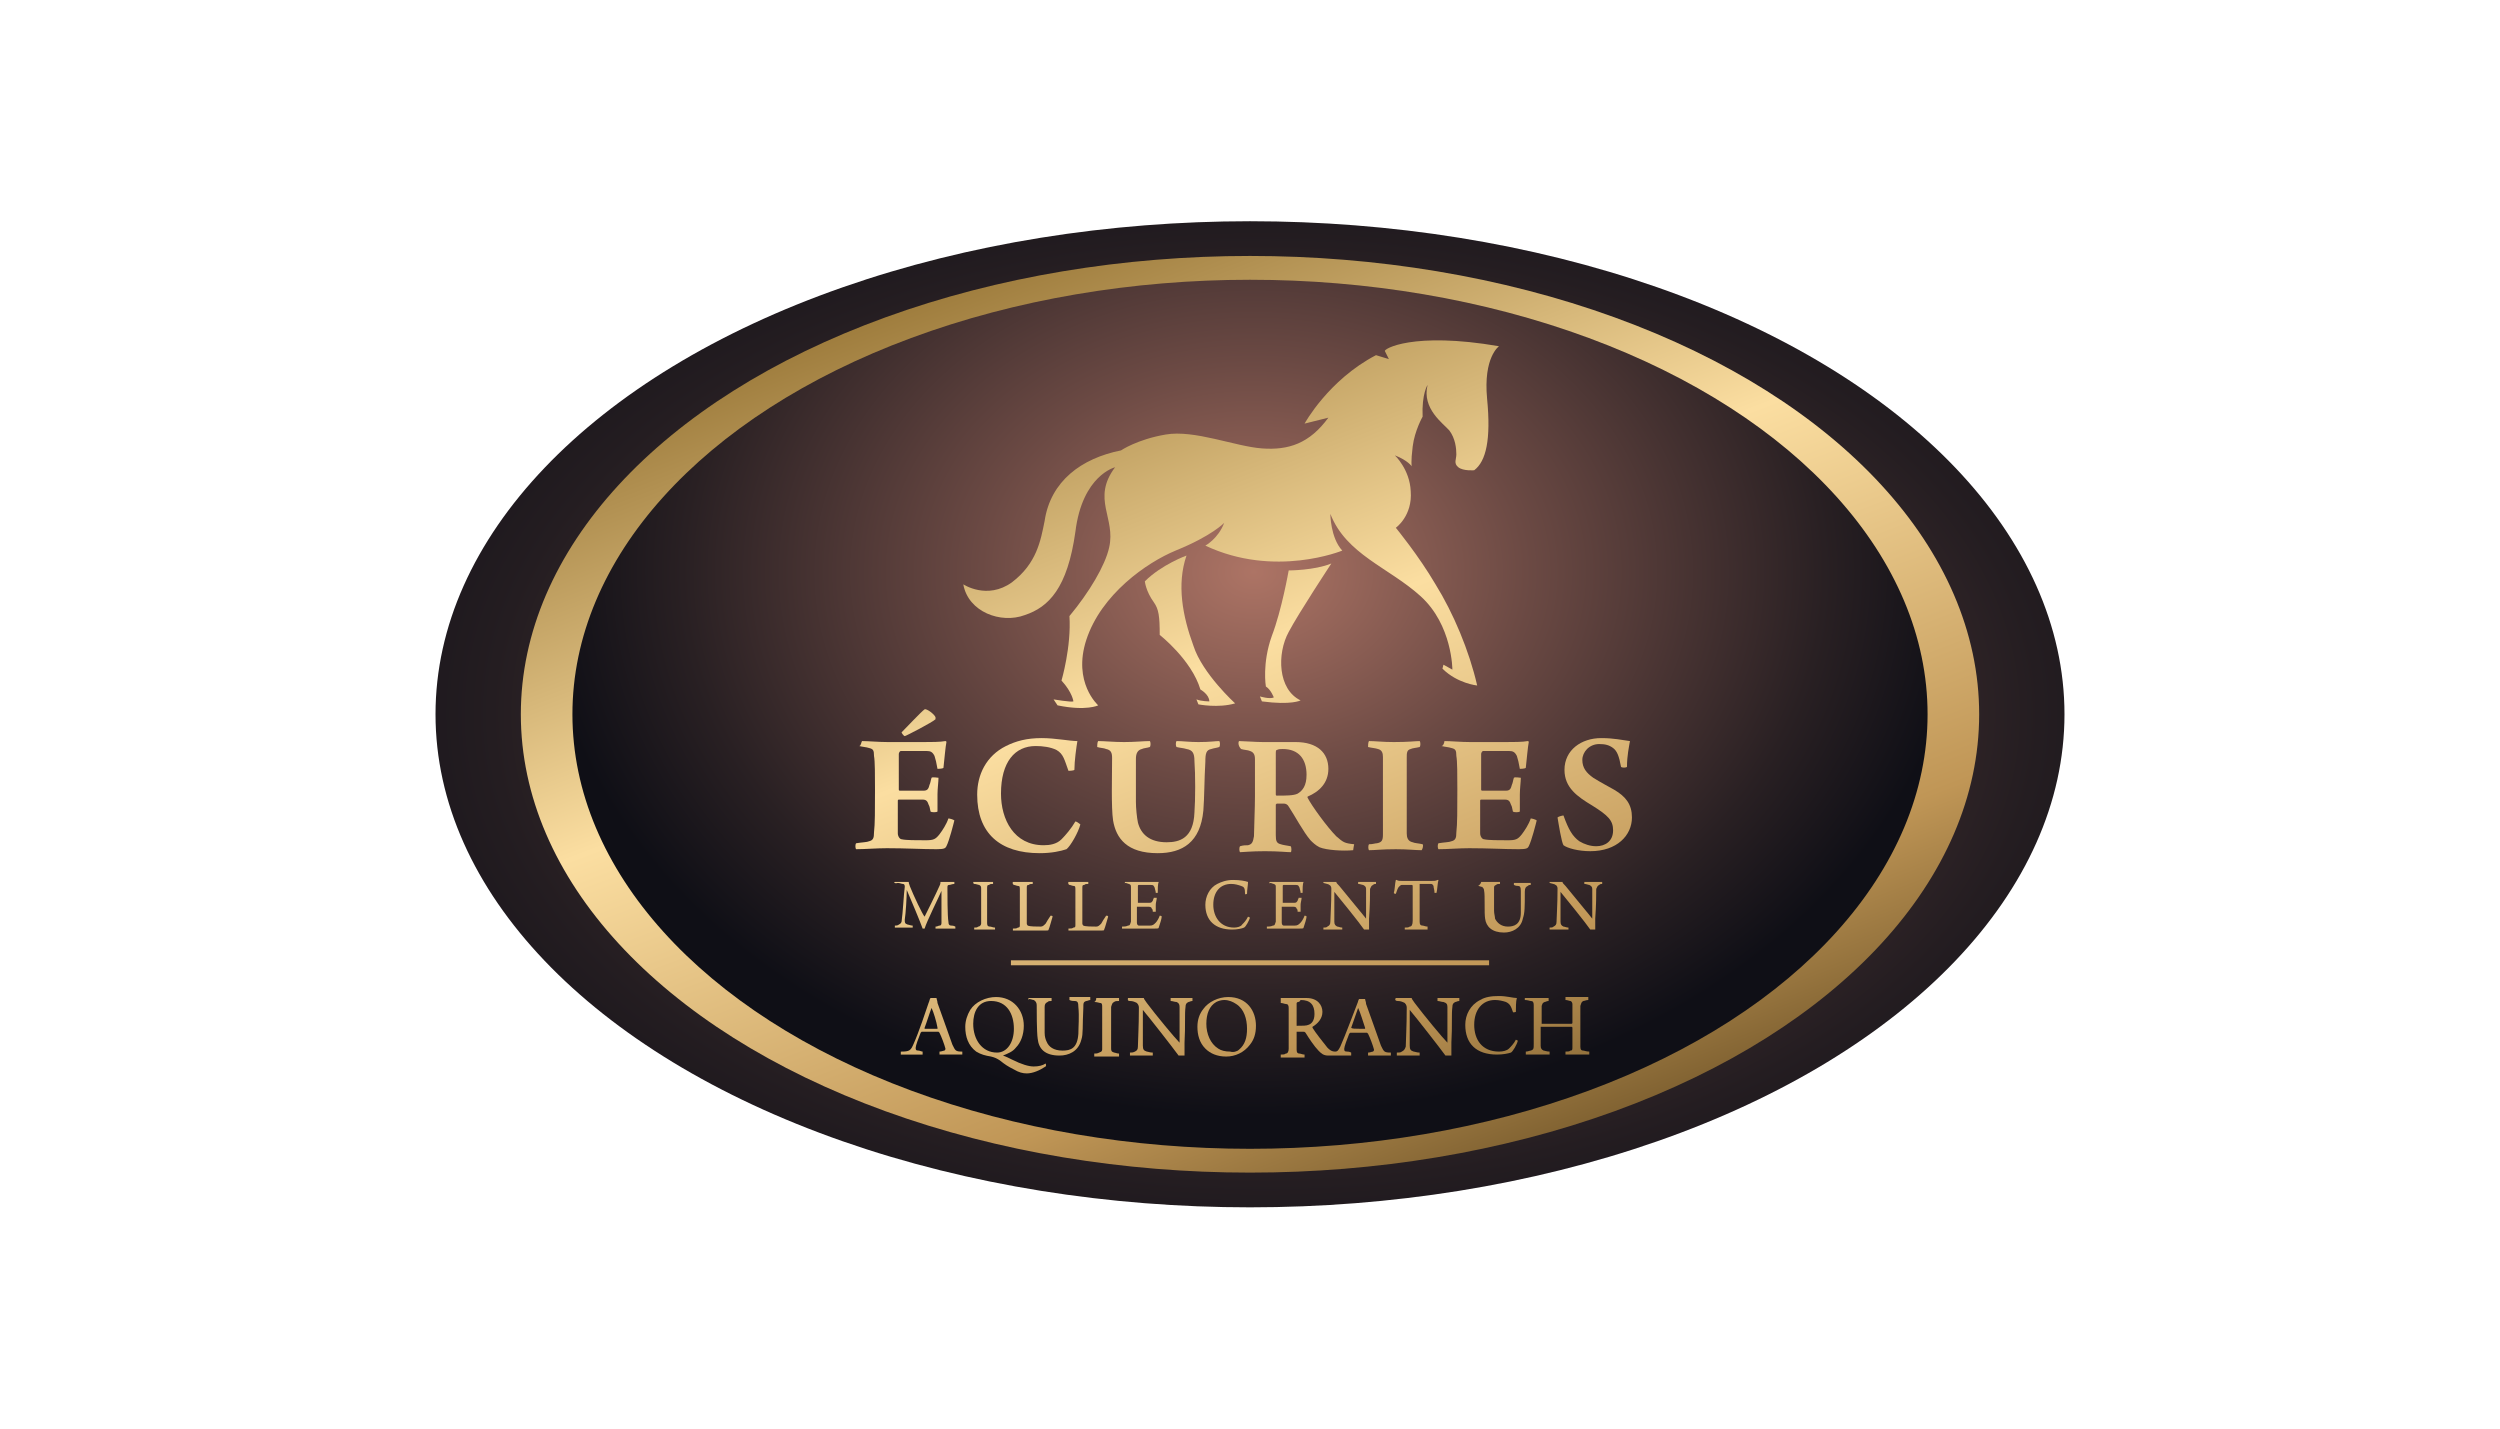
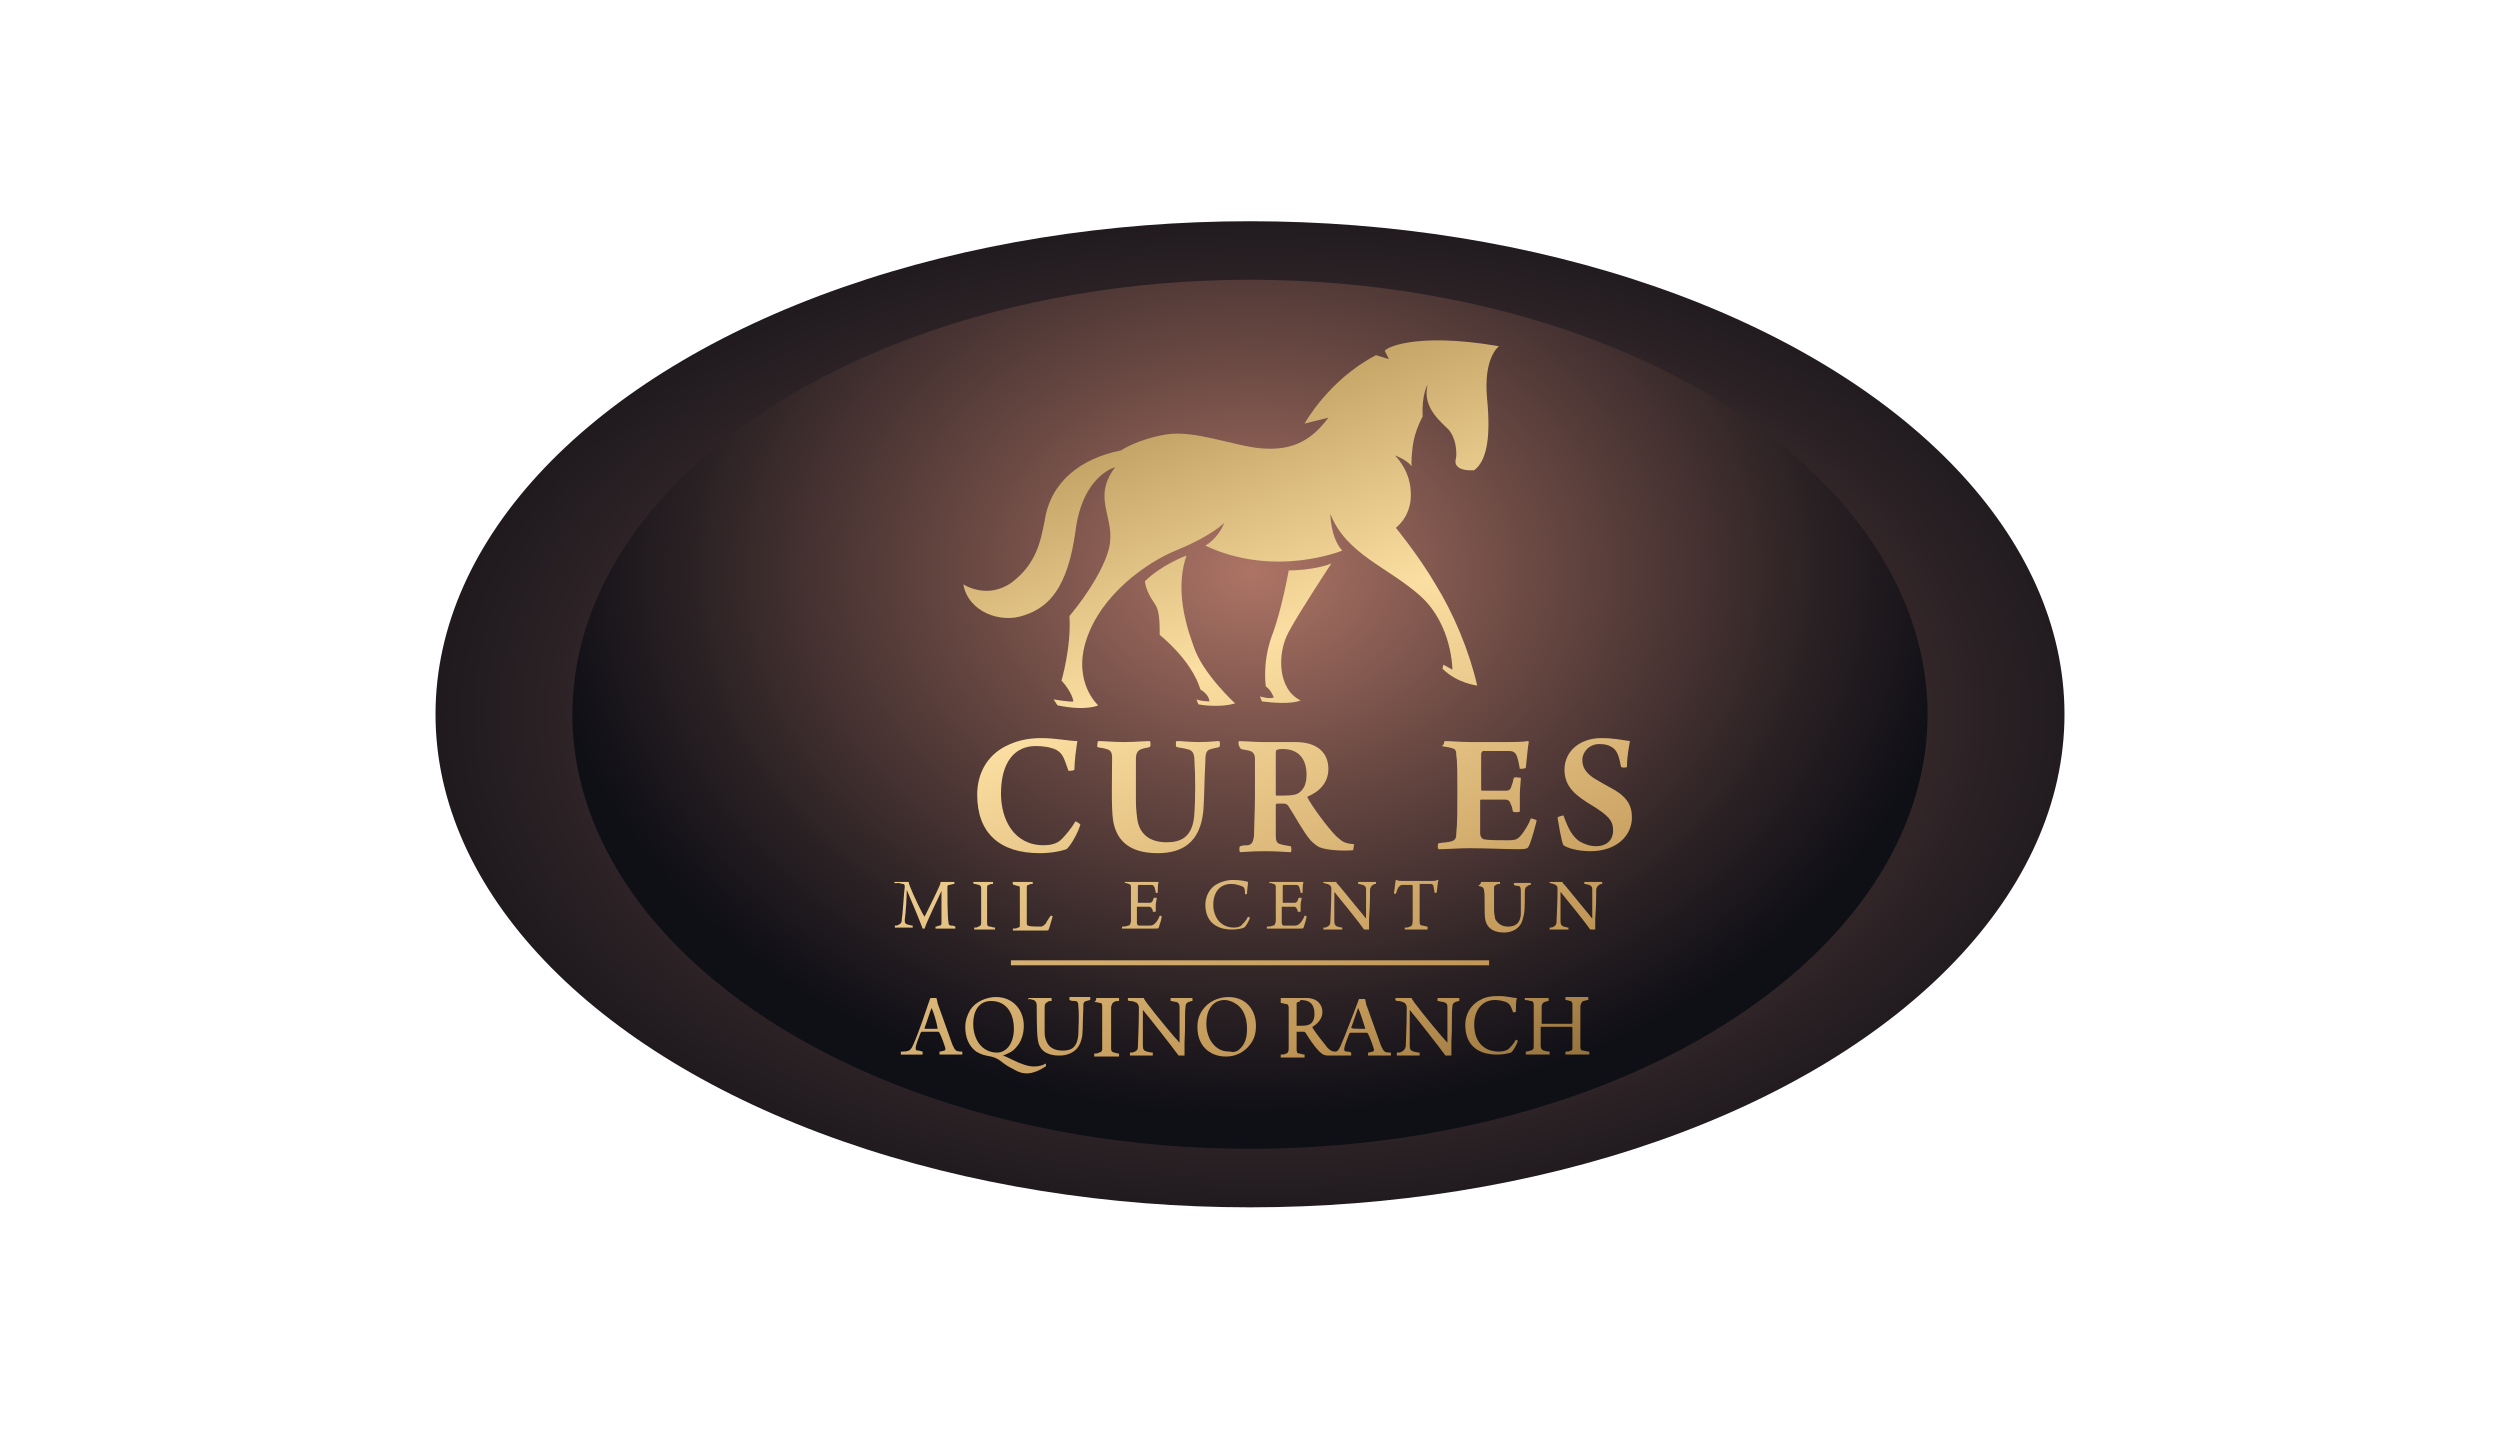
<svg xmlns="http://www.w3.org/2000/svg" version="1.1" id="Layer_1" x="0px" y="0px" viewBox="0 0 252 144" style="enable-background:new 0 0 252 144;" xml:space="preserve">
  <style type="text/css">
	.st0{fill:url(#SVGID_1_);}
	.st1{fill:url(#SVGID_00000061468279779131627320000016803647087565435050_);}
	.st2{fill:url(#SVGID_00000054946074938235546400000012220783887364017829_);}
	.st3{fill:url(#SVGID_00000095314953952781683730000004924706684538682505_);}
	.st4{fill:url(#SVGID_00000147220065944116747450000009519172112604151222_);}
	.st5{fill:url(#SVGID_00000000180262856852295810000008032386751675912637_);}
	.st6{fill:url(#SVGID_00000075848194825350543190000000324711351053906575_);}
	.st7{fill:url(#SVGID_00000125582009996876873980000001810300388379222938_);}
	.st8{fill:url(#SVGID_00000139256267502637961740000007642159048879280823_);}
	.st9{fill:url(#SVGID_00000020383613793226855620000009280703308907566232_);}
	.st10{fill:url(#SVGID_00000089550673042541979180000013433348937596120450_);}
	.st11{fill:url(#SVGID_00000020378909796283483760000008778158215472416429_);}
	.st12{fill:url(#SVGID_00000046302962443963437370000009801615095422000797_);}
	.st13{fill:url(#SVGID_00000121976181970733567030000016436500423987880106_);}
	.st14{fill:url(#SVGID_00000057144613967962135490000000675637038434035092_);}
	.st15{fill:url(#SVGID_00000132073187447292274130000012667169689893579904_);}
	.st16{fill:url(#SVGID_00000057830086944346584110000006788986632604119170_);}
	.st17{fill:url(#SVGID_00000137825727805227502740000000503262186618769323_);}
	.st18{fill:url(#SVGID_00000004511109772310905270000001246835429377308816_);}
	.st19{fill:url(#SVGID_00000075861287894175542280000010719393499368356238_);}
	.st20{fill:url(#SVGID_00000152983235850204060210000016713266366584491699_);}
	.st21{fill:url(#SVGID_00000035489409084149384440000013829845472627091604_);}
	.st22{fill:url(#SVGID_00000150073289897826382530000013264352633998772926_);}
	.st23{fill:url(#SVGID_00000181056283610043645510000012125327338153108385_);}
	.st24{fill:url(#SVGID_00000155147774452958860450000014194299849389335205_);}
	.st25{fill:url(#SVGID_00000111166284219994855550000011321556233824663947_);}
	.st26{fill:url(#SVGID_00000169541096194598880860000012666854977146975661_);}
	.st27{fill:url(#SVGID_00000062168769055839685980000015963650824576632475_);}
	.st28{fill:url(#SVGID_00000084520722611712093170000008300144966448017306_);}
	.st29{fill:url(#SVGID_00000016789511237182734290000012470045395257088653_);}
	.st30{fill:url(#SVGID_00000002382971340484740650000005996684449093556109_);}
	.st31{fill-rule:evenodd;clip-rule:evenodd;fill:url(#SVGID_00000178907181806293147230000016840008995294912188_);}
	.st32{fill-rule:evenodd;clip-rule:evenodd;fill:url(#SVGID_00000103963632293675014550000001160542464281497008_);}
	.st33{fill-rule:evenodd;clip-rule:evenodd;fill:url(#SVGID_00000167369117203392890570000017628085006488464051_);}
	.st34{fill:url(#SVGID_00000163030754891268383900000018168597412225737104_);}
	.st35{fill:none;}
</style>
  <g>
    <radialGradient id="SVGID_1_" cx="110.387" cy="104.987" r="105.091" gradientTransform="matrix(1.054 0 0 0.64 11.223 4.771)" gradientUnits="userSpaceOnUse">
      <stop offset="0" style="stop-color:#AD7465" />
      <stop offset="0.113" style="stop-color:#916257" />
      <stop offset="0.32" style="stop-color:#634440" />
      <stop offset="0.519" style="stop-color:#3E2D2E" />
      <stop offset="0.704" style="stop-color:#241D21" />
      <stop offset="0.87" style="stop-color:#151319" />
      <stop offset="1" style="stop-color:#0F0F16" />
    </radialGradient>
    <ellipse class="st0" cx="126" cy="72" rx="82.1" ry="49.7" />
    <linearGradient id="SVGID_00000073720224597365368960000000400570073040515990_" gradientUnits="userSpaceOnUse" x1="105.085" y1="17.068" x2="147.931" y2="129.603">
      <stop offset="0" style="stop-color:#8C6929" />
      <stop offset="0.399" style="stop-color:#FBDEA1" />
      <stop offset="0.753" style="stop-color:#C09656" />
      <stop offset="0.859" style="stop-color:#96743E" />
      <stop offset="1" style="stop-color:#5A421B" />
    </linearGradient>
-     <ellipse style="fill:url(#SVGID_00000073720224597365368960000000400570073040515990_);" cx="126" cy="72" rx="73.5" ry="46.2" />
    <radialGradient id="SVGID_00000060725347360924719300000000262542628080554921_" cx="126.093" cy="48.584" r="72.118" gradientTransform="matrix(0.995 0 0 0.761 0.915 20.667)" gradientUnits="userSpaceOnUse">
      <stop offset="0" style="stop-color:#AD7465" />
      <stop offset="0.382" style="stop-color:#6C4A44" />
      <stop offset="0.802" style="stop-color:#292023" />
      <stop offset="1" style="stop-color:#0F0F16" />
    </radialGradient>
    <ellipse style="fill:url(#SVGID_00000060725347360924719300000000262542628080554921_);" cx="126" cy="72" rx="68.3" ry="43.8" />
    <g>
      <linearGradient id="SVGID_00000143577342963288271910000007344535044443507877_" gradientUnits="userSpaceOnUse" x1="74.773" y1="38.997" x2="114.368" y2="140.172">
        <stop offset="0" style="stop-color:#8C6929" />
        <stop offset="0.399" style="stop-color:#FBDEA1" />
        <stop offset="0.753" style="stop-color:#C09656" />
        <stop offset="0.859" style="stop-color:#96743E" />
        <stop offset="1" style="stop-color:#5A421B" />
      </linearGradient>
-       <path style="fill:url(#SVGID_00000143577342963288271910000007344535044443507877_);" d="M86.9,74.7c0.6,0,1.7,0.1,2.6,0.1h3.6    c0.7,0,1.7,0,2.2-0.1c0,0,0.1,0,0.1,0.1c-0.1,0.5-0.2,1.7-0.3,2.6c-0.1,0.1-0.6,0.1-0.6,0.1c-0.1-0.6-0.2-1-0.3-1.3    c-0.2-0.4-0.4-0.5-0.8-0.5c-0.4,0-2.3,0-2.6,0c-0.1,0-0.2,0.2-0.2,0.3c0,1.1,0,2.5,0,3.6c0,0.1,0.1,0.1,0.1,0.1c0.6,0,1.8,0,2.4,0    c0.4,0,0.5-0.2,0.6-0.6c0.1-0.2,0.1-0.4,0.2-0.7c0.1-0.1,0.6,0,0.7,0c0,0.4-0.1,1.1-0.1,1.7c0,0.6,0,1.3,0,1.7    c-0.1,0.1-0.6,0.1-0.7,0c-0.1-0.5-0.1-0.5-0.2-0.7c-0.1-0.3-0.2-0.5-0.6-0.5c-0.4,0-1.8,0-2.4,0c-0.1,0-0.1,0.1-0.1,0.1    c0,1,0,2.4,0,3.3c0,0.3,0.2,0.6,0.4,0.6c0.4,0.1,1.5,0.1,2.4,0.1c0.8,0,1-0.1,1.4-0.6c0.3-0.4,0.7-1,0.9-1.6    c0.1,0,0.5,0.1,0.6,0.2c-0.1,0.4-0.5,2-0.8,2.6c-0.1,0.2-0.2,0.3-1,0.3c-1.5,0-3.1-0.1-5-0.1c-1,0-2.2,0.1-3.1,0.1    c-0.1-0.1-0.1-0.5,0-0.6c0.6-0.1,1.1-0.1,1.3-0.2c0.4-0.1,0.5-0.3,0.5-0.9c0.1-0.8,0.1-2.3,0.1-4.3c0-1.4,0-2.9-0.1-3.4    c0-0.6-0.1-0.7-0.5-0.8c-0.3-0.1-0.6-0.1-1-0.2C86.8,75.2,86.8,74.8,86.9,74.7z M94.3,72.3c0,0,0,0.2,0,0.2    c-0.3,0.3-3,1.7-3.1,1.7c-0.1,0-0.4-0.4-0.3-0.4c0.4-0.4,2-2.1,2.3-2.3C93.4,71.4,94.2,72,94.3,72.3z" />
      <linearGradient id="SVGID_00000121963449383415223010000013750182358691786910_" gradientUnits="userSpaceOnUse" x1="86.265" y1="34.499" x2="125.86" y2="135.674">
        <stop offset="0" style="stop-color:#8C6929" />
        <stop offset="0.399" style="stop-color:#FBDEA1" />
        <stop offset="0.753" style="stop-color:#C09656" />
        <stop offset="0.859" style="stop-color:#96743E" />
        <stop offset="1" style="stop-color:#5A421B" />
      </linearGradient>
      <path style="fill:url(#SVGID_00000121963449383415223010000013750182358691786910_);" d="M106.5,75.6c-0.6-0.3-1.4-0.4-2.1-0.4    c-2.1,0-3.5,1.6-3.5,4.8c0,2.6,1.3,5.2,4.3,5.2c0.6,0,1.3-0.1,1.8-0.6c0.4-0.4,1-1.1,1.4-1.8c0.1,0,0.4,0.2,0.5,0.3    c-0.2,0.8-1,2.2-1.4,2.5c-0.6,0.2-1.5,0.4-2.7,0.4c-4,0-6.3-2-6.3-5.9c0-2,0.9-3.9,2.9-4.9c1-0.5,2.1-0.8,3.6-0.8    c1.4,0,2.8,0.3,3.6,0.3c-0.1,0.6-0.3,2-0.3,2.9c-0.1,0.1-0.6,0.1-0.6,0.1C107.3,76.6,107.2,76,106.5,75.6z" />
      <linearGradient id="SVGID_00000129903707604702740110000016045724567368699562_" gradientUnits="userSpaceOnUse" x1="98.378" y1="29.759" x2="137.973" y2="130.934">
        <stop offset="0" style="stop-color:#8C6929" />
        <stop offset="0.399" style="stop-color:#FBDEA1" />
        <stop offset="0.753" style="stop-color:#C09656" />
        <stop offset="0.859" style="stop-color:#96743E" />
        <stop offset="1" style="stop-color:#5A421B" />
      </linearGradient>
      <path style="fill:url(#SVGID_00000129903707604702740110000016045724567368699562_);" d="M110.7,74.7c0.6,0,1.6,0.1,2.6,0.1    c1.1,0,2-0.1,2.6-0.1c0.1,0.1,0.1,0.5,0,0.6c-0.3,0.1-0.6,0.1-0.8,0.2c-0.4,0.1-0.6,0.4-0.6,1c0,1.4,0,3.3,0,4.3    c0,0.7,0.1,1.6,0.2,2.1c0.3,1.2,1.2,2,2.9,2c1.3,0,2.7-0.4,2.8-3c0.1-1.3,0.1-3.9,0-5.2c0-0.8-0.2-1.1-0.8-1.2    c-0.3-0.1-0.6-0.1-1-0.2c-0.1-0.1-0.1-0.5,0-0.6c0.6,0,1.3,0.1,2.2,0.1c1.2,0,1.7-0.1,2.1-0.1c0.1,0.1,0.1,0.5,0,0.6    c-0.3,0.1-0.5,0.1-0.8,0.2c-0.5,0.1-0.6,0.4-0.6,1.3c-0.1,1.6-0.1,3.7-0.2,4.9c-0.3,3.2-2.1,4.3-4.6,4.3c-3.1,0-4.2-1.5-4.5-3.3    c-0.2-1.3-0.1-4.6-0.1-6.3c0-0.5-0.1-0.8-0.6-0.9c-0.2-0.1-0.6-0.1-0.9-0.2C110.6,75.2,110.6,74.8,110.7,74.7z" />
      <linearGradient id="SVGID_00000117657994962190002580000012262515071527196086_" gradientUnits="userSpaceOnUse" x1="107.776" y1="26.081" x2="147.372" y2="127.255">
        <stop offset="0" style="stop-color:#8C6929" />
        <stop offset="0.399" style="stop-color:#FBDEA1" />
        <stop offset="0.753" style="stop-color:#C09656" />
        <stop offset="0.859" style="stop-color:#96743E" />
        <stop offset="1" style="stop-color:#5A421B" />
      </linearGradient>
      <path style="fill:url(#SVGID_00000117657994962190002580000012262515071527196086_);" d="M124.9,74.7c0.4,0,1.7,0.1,2.4,0.1    c1.3,0,2.3,0,3.3,0c2.2,0,3.3,1.1,3.3,2.7c0,1.4-0.9,2.3-2.1,2.8c0,0,0,0.1,0,0.1c0.4,0.8,2,3,2.9,3.9c0.7,0.6,0.8,0.7,1.8,0.8    c0,0-0.1,0.5-0.1,0.6c-1,0.1-2.7,0-3.4-0.3c-0.4-0.2-0.7-0.5-0.9-0.7c-0.7-0.8-1.6-2.5-2.2-3.4c-0.1-0.2-0.3-0.3-0.5-0.3h-0.7    c0,0-0.1,0.1-0.1,0.1c0,1.1,0,2.4,0,3.1c0,0.6,0.1,0.8,0.5,0.9c0.3,0.1,0.5,0.1,1,0.2c0.1,0.1,0.1,0.6,0,0.6    c-0.4,0-1.2-0.1-2.6-0.1c-1.4,0-2.2,0.1-2.5,0.1c-0.1-0.1-0.1-0.5,0-0.6c0.3-0.1,0.6-0.1,0.8-0.1c0.4-0.1,0.5-0.3,0.6-0.9    c0-0.5,0.1-2.9,0.1-4c0-1.8,0-3.1,0-3.8c0-0.5-0.2-0.7-0.5-0.8c-0.2-0.1-0.6-0.1-0.9-0.2C124.8,75.2,124.8,74.8,124.9,74.7z     M128.7,75.6c-0.1,0-0.1,0.2-0.1,0.3c0,0.5,0,2.2,0,4.2c0,0.1,0.1,0.1,0.1,0.1c0.9,0,1.7,0,2.1-0.2c0.5-0.3,0.9-0.8,0.9-1.9    c0-1.6-0.8-2.6-2.4-2.6C129.1,75.5,128.9,75.5,128.7,75.6z" />
      <linearGradient id="SVGID_00000043449210658940941430000006633507837278817418_" gradientUnits="userSpaceOnUse" x1="117.789" y1="22.162" x2="157.385" y2="123.336">
        <stop offset="0" style="stop-color:#8C6929" />
        <stop offset="0.399" style="stop-color:#FBDEA1" />
        <stop offset="0.753" style="stop-color:#C09656" />
        <stop offset="0.859" style="stop-color:#96743E" />
        <stop offset="1" style="stop-color:#5A421B" />
      </linearGradient>
-       <path style="fill:url(#SVGID_00000043449210658940941430000006633507837278817418_);" d="M138,74.7c0.6,0,1.4,0.1,2.5,0.1    c1.5,0,2.2-0.1,2.6-0.1c0.1,0.1,0.1,0.5,0,0.6c-0.4,0.1-0.7,0.1-0.9,0.2c-0.4,0.1-0.4,0.4-0.4,0.9c0,0.6,0,2,0,3.5    c0,2,0,3.5,0,4.1c0,0.4,0.1,0.8,0.6,0.9c0.2,0.1,0.6,0.1,1,0.2c0.1,0.1,0,0.5-0.1,0.6c-0.6,0-1.4-0.1-2.6-0.1    c-1.4,0-2.1,0.1-2.7,0.1c-0.1-0.1-0.1-0.5,0-0.6c0.4,0,0.6-0.1,0.8-0.1c0.5-0.1,0.6-0.3,0.6-0.9c0-0.6,0-2.6,0-4.3    c0-1.8,0-2.7,0-3.5c0-0.4-0.1-0.7-0.5-0.8c-0.3-0.1-0.6-0.1-1-0.2C137.9,75.2,137.9,74.8,138,74.7z" />
      <linearGradient id="SVGID_00000039822140191624987890000007732339720434759078_" gradientUnits="userSpaceOnUse" x1="125.697" y1="19.068" x2="165.292" y2="120.242">
        <stop offset="0" style="stop-color:#8C6929" />
        <stop offset="0.399" style="stop-color:#FBDEA1" />
        <stop offset="0.753" style="stop-color:#C09656" />
        <stop offset="0.859" style="stop-color:#96743E" />
        <stop offset="1" style="stop-color:#5A421B" />
      </linearGradient>
      <path style="fill:url(#SVGID_00000039822140191624987890000007732339720434759078_);" d="M145.6,74.7c0.6,0,1.7,0.1,2.6,0.1h3.6    c0.7,0,1.7,0,2.2-0.1c0,0,0.1,0,0.1,0.1c-0.1,0.5-0.2,1.7-0.3,2.6c-0.1,0.1-0.6,0.1-0.6,0.1c-0.1-0.6-0.2-1-0.3-1.3    c-0.2-0.4-0.4-0.5-0.8-0.5c-0.4,0-2.3,0-2.6,0c-0.1,0-0.2,0.2-0.2,0.3c0,1.1,0,2.5,0,3.6c0,0.1,0.1,0.1,0.1,0.1c0.6,0,1.8,0,2.4,0    c0.4,0,0.5-0.2,0.6-0.6c0.1-0.2,0.1-0.4,0.2-0.7c0.1-0.1,0.6,0,0.7,0c0,0.4-0.1,1.1-0.1,1.7c0,0.6,0,1.3,0,1.7    c-0.1,0.1-0.6,0.1-0.7,0c-0.1-0.5-0.1-0.5-0.2-0.7c-0.1-0.3-0.2-0.5-0.6-0.5c-0.4,0-1.8,0-2.4,0c-0.1,0-0.1,0.1-0.1,0.1    c0,1,0,2.4,0,3.3c0,0.3,0.2,0.6,0.4,0.6c0.4,0.1,1.5,0.1,2.4,0.1c0.8,0,1-0.1,1.4-0.6c0.3-0.4,0.7-1,0.9-1.6    c0.1,0,0.5,0.1,0.6,0.2c-0.1,0.4-0.5,2-0.8,2.6c-0.1,0.2-0.2,0.3-1,0.3c-1.5,0-3.1-0.1-5-0.1c-1,0-2.2,0.1-3.1,0.1    c-0.1-0.1-0.1-0.5,0-0.6c0.6-0.1,1.1-0.1,1.3-0.2c0.4-0.1,0.5-0.3,0.5-0.9c0.1-0.8,0.1-2.3,0.1-4.3c0-1.4,0-2.9-0.1-3.4    c0-0.6-0.1-0.7-0.5-0.8c-0.3-0.1-0.6-0.1-1-0.2C145.5,75.2,145.6,74.8,145.6,74.7z" />
      <linearGradient id="SVGID_00000024696678184397053680000005336137623862278067_" gradientUnits="userSpaceOnUse" x1="135.543" y1="15.214" x2="175.138" y2="116.388">
        <stop offset="0" style="stop-color:#8C6929" />
        <stop offset="0.399" style="stop-color:#FBDEA1" />
        <stop offset="0.753" style="stop-color:#C09656" />
        <stop offset="0.859" style="stop-color:#96743E" />
        <stop offset="1" style="stop-color:#5A421B" />
      </linearGradient>
      <path style="fill:url(#SVGID_00000024696678184397053680000005336137623862278067_);" d="M159.2,84.8c0.5,0.3,1.1,0.5,1.7,0.5    c0.9,0,1.7-0.5,1.7-1.6c0-1-0.5-1.5-2.1-2.5c-1.5-0.9-2.8-1.8-2.8-3.6c0-2,1.7-3.2,3.7-3.2c1.3,0,2.1,0.2,2.9,0.3    c-0.1,0.6-0.3,1.5-0.3,2.6c-0.1,0.1-0.5,0.1-0.6,0c-0.2-1.1-0.4-1.6-0.8-1.9c-0.4-0.3-0.8-0.4-1.4-0.4c-1,0-1.7,0.8-1.7,1.6    c0,0.8,0.4,1.3,1.1,1.8c0.8,0.5,1.4,0.8,2.1,1.2c1.2,0.7,1.8,1.5,1.8,2.8c0,1.8-1.5,3.4-4.2,3.4c-1.2,0-2.3-0.3-2.7-0.6    c-0.2-0.3-0.5-2.2-0.6-2.8c0.1-0.1,0.5-0.2,0.6-0.2C158.1,83.6,158.5,84.3,159.2,84.8z" />
      <linearGradient id="SVGID_00000005945628747416380580000011515821669156134792_" gradientUnits="userSpaceOnUse" x1="72.869" y1="39.742" x2="112.465" y2="140.917">
        <stop offset="0" style="stop-color:#8C6929" />
        <stop offset="0.399" style="stop-color:#FBDEA1" />
        <stop offset="0.753" style="stop-color:#C09656" />
        <stop offset="0.859" style="stop-color:#96743E" />
        <stop offset="1" style="stop-color:#5A421B" />
      </linearGradient>
      <path style="fill:url(#SVGID_00000005945628747416380580000011515821669156134792_);" d="M90.2,88.9c0.3,0,0.6,0,1.4,0    c0,0.2,0.1,0.3,0.1,0.4c0.4,1,1.3,2.9,1.5,3.1c0,0,0,0,0,0c0.1-0.2,1.2-2.4,1.5-3.1c0.1-0.2,0.1-0.3,0.1-0.4c0.8,0,1,0,1.4,0    c0,0,0,0.2,0,0.2c-0.2,0-0.4,0.1-0.5,0.1c-0.2,0-0.2,0.1-0.2,0.3c0,0.5,0,2.9,0.1,3.4c0,0.3,0.1,0.4,0.3,0.4c0.1,0,0.2,0,0.4,0.1    c0,0,0,0.2,0,0.2c-0.2,0-0.5,0-1,0c-0.4,0-0.8,0-1,0c0,0,0-0.2,0-0.2c0.2,0,0.3-0.1,0.4-0.1c0.2,0,0.2-0.2,0.2-0.3    c0-0.5,0-2.5,0-3.2c0,0,0,0,0,0c-0.2,0.5-1.5,3.1-1.7,3.8c0,0-0.2,0-0.2,0c-0.2-0.6-1.3-3.2-1.6-3.9c0,0,0,0,0,0    c0,0.7-0.1,2.4-0.2,3c0,0.3,0,0.4,0.3,0.5c0.1,0,0.3,0.1,0.5,0.1c0,0,0,0.2,0,0.2c-0.1,0-0.5,0-0.9,0c-0.4,0-0.8,0-0.9,0    c0,0,0-0.2,0-0.2c0.1,0,0.3,0,0.4-0.1c0.2-0.1,0.3-0.2,0.3-0.5c0.1-0.6,0.2-2.6,0.3-3.3c0-0.1,0-0.3-0.2-0.3    c-0.1,0-0.3-0.1-0.5-0.1C90.1,89.1,90.1,88.9,90.2,88.9z" />
      <linearGradient id="SVGID_00000176026788139498570350000015475955621015094198_" gradientUnits="userSpaceOnUse" x1="78.104" y1="37.693" x2="117.7" y2="138.868">
        <stop offset="0" style="stop-color:#8C6929" />
        <stop offset="0.399" style="stop-color:#FBDEA1" />
        <stop offset="0.753" style="stop-color:#C09656" />
        <stop offset="0.859" style="stop-color:#96743E" />
        <stop offset="1" style="stop-color:#5A421B" />
      </linearGradient>
      <path style="fill:url(#SVGID_00000176026788139498570350000015475955621015094198_);" d="M98.1,88.9c0.2,0,0.6,0,1,0s0.8,0,1,0    c0,0,0,0.2,0,0.2c-0.2,0-0.3,0-0.4,0.1c-0.2,0-0.2,0.1-0.2,0.4c0,0.3,0,1,0,1.6c0,0.8,0,1.5,0,1.8c0,0.2,0,0.4,0.3,0.4    c0.1,0,0.3,0.1,0.5,0.1c0,0,0,0.2,0,0.2c-0.2,0-0.6,0-1,0c-0.4,0-0.8,0-1.1,0c0,0,0-0.2,0-0.2c0.2,0,0.3,0,0.4-0.1    c0.2,0,0.3-0.2,0.3-0.3c0-0.2,0-1,0-2c0-0.6,0-1.1,0-1.5c0-0.2,0-0.3-0.2-0.4c-0.1,0-0.3-0.1-0.5-0.1    C98.1,89.1,98.1,88.9,98.1,88.9z" />
      <linearGradient id="SVGID_00000040565069104452912860000008684660148002243244_" gradientUnits="userSpaceOnUse" x1="81.774" y1="36.257" x2="121.37" y2="137.431">
        <stop offset="0" style="stop-color:#8C6929" />
        <stop offset="0.399" style="stop-color:#FBDEA1" />
        <stop offset="0.753" style="stop-color:#C09656" />
        <stop offset="0.859" style="stop-color:#96743E" />
        <stop offset="1" style="stop-color:#5A421B" />
      </linearGradient>
      <path style="fill:url(#SVGID_00000040565069104452912860000008684660148002243244_);" d="M102.1,88.9c0.2,0,0.5,0,1,0    c0.5,0,0.8,0,1,0c0,0,0,0.2,0,0.2c-0.2,0-0.3,0-0.4,0.1c-0.2,0-0.2,0.1-0.2,0.3c0,0.3,0,0.9,0,1.7c0,1,0,1.6,0,1.9    c0,0.1,0.1,0.2,0.1,0.2c0.2,0.1,0.9,0.1,1.3,0.1c0.2,0,0.3-0.1,0.5-0.3c0.1-0.2,0.3-0.5,0.5-0.8c0.1,0,0.2,0,0.2,0.1    c-0.1,0.3-0.3,1.1-0.4,1.3c0,0.1-0.1,0.1-0.3,0.1c-0.5,0-1.8,0-2.2,0c-0.4,0-0.9,0-1.1,0c0,0,0-0.2,0-0.2c0.2,0,0.4,0,0.5-0.1    c0.2,0,0.2-0.1,0.2-0.3c0-0.2,0-1,0-2c0-0.8,0-1.3,0-1.5c0-0.3,0-0.4-0.2-0.4c-0.1,0-0.3-0.1-0.4-0.1    C102,89.1,102.1,88.9,102.1,88.9z" />
      <linearGradient id="SVGID_00000124858030599791924700000014992666699853352851_" gradientUnits="userSpaceOnUse" x1="86.639" y1="34.353" x2="126.234" y2="135.528">
        <stop offset="0" style="stop-color:#8C6929" />
        <stop offset="0.399" style="stop-color:#FBDEA1" />
        <stop offset="0.753" style="stop-color:#C09656" />
        <stop offset="0.859" style="stop-color:#96743E" />
        <stop offset="1" style="stop-color:#5A421B" />
      </linearGradient>
-       <path style="fill:url(#SVGID_00000124858030599791924700000014992666699853352851_);" d="M107.7,88.9c0.2,0,0.5,0,1,0    c0.5,0,0.8,0,1,0c0,0,0,0.2,0,0.2c-0.2,0-0.3,0-0.4,0.1c-0.2,0-0.2,0.1-0.2,0.3c0,0.3,0,0.9,0,1.7c0,1,0,1.6,0,1.9    c0,0.1,0.1,0.2,0.1,0.2c0.2,0.1,0.9,0.1,1.3,0.1c0.2,0,0.3-0.1,0.5-0.3c0.1-0.2,0.3-0.5,0.5-0.8c0.1,0,0.2,0,0.2,0.1    c-0.1,0.3-0.3,1.1-0.4,1.3c0,0.1-0.1,0.1-0.3,0.1c-0.5,0-1.8,0-2.2,0c-0.4,0-0.9,0-1.1,0c0,0,0-0.2,0-0.2c0.2,0,0.4,0,0.5-0.1    c0.2,0,0.2-0.1,0.2-0.3c0-0.2,0-1,0-2c0-0.8,0-1.3,0-1.5c0-0.3,0-0.4-0.2-0.4c-0.1,0-0.3-0.1-0.4-0.1    C107.6,89.1,107.7,88.9,107.7,88.9z" />
      <linearGradient id="SVGID_00000160169580915045463200000016379780466781015453_" gradientUnits="userSpaceOnUse" x1="91.886" y1="32.299" x2="131.482" y2="133.474">
        <stop offset="0" style="stop-color:#8C6929" />
        <stop offset="0.399" style="stop-color:#FBDEA1" />
        <stop offset="0.753" style="stop-color:#C09656" />
        <stop offset="0.859" style="stop-color:#96743E" />
        <stop offset="1" style="stop-color:#5A421B" />
      </linearGradient>
      <path style="fill:url(#SVGID_00000160169580915045463200000016379780466781015453_);" d="M113.4,88.9c0.2,0,0.6,0,1,0h1.5    c0.3,0,0.7,0,0.9,0c0,0,0,0,0,0c-0.1,0.2-0.1,0.7-0.1,1.1c0,0-0.2,0-0.2,0c0-0.2-0.1-0.4-0.1-0.5c-0.1-0.2-0.1-0.3-0.4-0.3    c-0.1,0-1.1,0-1.2,0c-0.1,0-0.1,0.1-0.1,0.1c0,0.4,0,1.3,0,1.6c0,0,0,0.1,0,0.1c0.3,0,0.9,0,1.2,0c0.2,0,0.2-0.1,0.3-0.2    c0-0.1,0.1-0.2,0.1-0.3c0,0,0.2,0,0.3,0c0,0.2-0.1,0.5-0.1,0.7c0,0.3,0,0.5,0,0.7c0,0-0.2,0-0.3,0c0-0.2,0-0.2-0.1-0.3    c0-0.1-0.1-0.2-0.3-0.2c-0.2,0-0.9,0-1.2,0c0,0,0,0,0,0.1c0,0.4,0,1.2,0,1.5c0,0.2,0.1,0.3,0.2,0.3c0.2,0,0.8,0,1.1,0    c0.3,0,0.4-0.1,0.6-0.3c0.1-0.1,0.3-0.4,0.4-0.7c0,0,0.2,0,0.2,0.1c0,0.2-0.2,0.8-0.3,1.1c0,0.1-0.1,0.1-0.5,0.1c-0.6,0-1.2,0-2,0    c-0.5,0-0.9,0-1.2,0c0,0,0-0.2,0-0.2c0.2,0,0.4,0,0.6-0.1c0.2,0,0.2-0.1,0.3-0.4c0-0.1,0-1,0-1.9c0-0.7,0-1.4,0-1.5    c0-0.3,0-0.3-0.2-0.4c-0.1,0-0.2-0.1-0.4-0.1C113.3,89.1,113.4,89,113.4,88.9z" />
      <linearGradient id="SVGID_00000032646943321142807810000008258577811635202991_" gradientUnits="userSpaceOnUse" x1="99.846" y1="29.184" x2="139.442" y2="130.359">
        <stop offset="0" style="stop-color:#8C6929" />
        <stop offset="0.399" style="stop-color:#FBDEA1" />
        <stop offset="0.753" style="stop-color:#C09656" />
        <stop offset="0.859" style="stop-color:#96743E" />
        <stop offset="1" style="stop-color:#5A421B" />
      </linearGradient>
      <path style="fill:url(#SVGID_00000032646943321142807810000008258577811635202991_);" d="M125.1,89.3c-0.3-0.1-0.6-0.2-1-0.2    c-1.1,0-1.8,0.8-1.8,2.1c0,1.2,0.7,2.3,2.1,2.3c0.3,0,0.7-0.1,0.8-0.3c0.2-0.2,0.4-0.4,0.6-0.8c0,0,0.2,0.1,0.2,0.1    c-0.1,0.3-0.4,0.9-0.6,1c-0.2,0.1-0.7,0.2-1.2,0.2c-1.7,0-2.7-0.9-2.7-2.5c0-0.8,0.4-1.7,1.2-2.1c0.4-0.2,0.9-0.4,1.6-0.4    c0.7,0,1.2,0.1,1.5,0.2c0,0.3-0.1,0.8-0.1,1.2c0,0-0.2,0.1-0.2,0C125.5,89.5,125.4,89.4,125.1,89.3z" />
      <linearGradient id="SVGID_00000101064930378111454310000012831987269873926274_" gradientUnits="userSpaceOnUse" x1="104.542" y1="27.347" x2="144.137" y2="128.521">
        <stop offset="0" style="stop-color:#8C6929" />
        <stop offset="0.399" style="stop-color:#FBDEA1" />
        <stop offset="0.753" style="stop-color:#C09656" />
        <stop offset="0.859" style="stop-color:#96743E" />
        <stop offset="1" style="stop-color:#5A421B" />
      </linearGradient>
      <path style="fill:url(#SVGID_00000101064930378111454310000012831987269873926274_);" d="M128,88.9c0.2,0,0.6,0,1,0h1.5    c0.3,0,0.7,0,0.9,0c0,0,0,0,0,0c-0.1,0.2-0.1,0.7-0.1,1.1c0,0-0.2,0-0.2,0c0-0.2-0.1-0.4-0.1-0.5c-0.1-0.2-0.1-0.3-0.4-0.3    c-0.1,0-1.1,0-1.2,0c-0.1,0-0.1,0.1-0.1,0.1c0,0.4,0,1.3,0,1.6c0,0,0,0.1,0,0.1c0.3,0,0.9,0,1.2,0c0.2,0,0.2-0.1,0.3-0.2    c0-0.1,0.1-0.2,0.1-0.3c0,0,0.2,0,0.3,0c0,0.2-0.1,0.5-0.1,0.7c0,0.3,0,0.5,0,0.7c0,0-0.2,0-0.3,0c0-0.2,0-0.2-0.1-0.3    c0-0.1-0.1-0.2-0.3-0.2c-0.2,0-0.9,0-1.2,0c0,0,0,0,0,0.1c0,0.4,0,1.2,0,1.5c0,0.2,0.1,0.3,0.2,0.3c0.2,0,0.8,0,1.1,0    c0.3,0,0.4-0.1,0.6-0.3c0.1-0.1,0.3-0.4,0.4-0.7c0,0,0.2,0,0.2,0.1c0,0.2-0.2,0.8-0.3,1.1c0,0.1-0.1,0.1-0.5,0.1c-0.6,0-1.2,0-2,0    c-0.5,0-0.9,0-1.2,0c0,0,0-0.2,0-0.2c0.2,0,0.4,0,0.6-0.1c0.2,0,0.2-0.1,0.3-0.4c0-0.1,0-1,0-1.9c0-0.7,0-1.4,0-1.5    c0-0.3,0-0.3-0.2-0.4c-0.1,0-0.2-0.1-0.4-0.1C127.9,89.1,127.9,89,128,88.9z" />
      <linearGradient id="SVGID_00000044894047505311831920000017122344797249931396_" gradientUnits="userSpaceOnUse" x1="110.225" y1="25.122" x2="149.82" y2="126.297">
        <stop offset="0" style="stop-color:#8C6929" />
        <stop offset="0.399" style="stop-color:#FBDEA1" />
        <stop offset="0.753" style="stop-color:#C09656" />
        <stop offset="0.859" style="stop-color:#96743E" />
        <stop offset="1" style="stop-color:#5A421B" />
      </linearGradient>
      <path style="fill:url(#SVGID_00000044894047505311831920000017122344797249931396_);" d="M133.4,88.9c0.2,0,0.6,0,1,0    c0.2,0,0.3,0,0.3,0c0,0.1,0.1,0.2,0.3,0.4c0.8,1,2.4,2.9,2.7,3.3c0,0,0,0,0,0c0-1.1,0-2.5,0-3c0-0.2-0.1-0.3-0.3-0.4    c-0.1,0-0.3-0.1-0.5-0.1c0,0,0-0.2,0-0.2c0.2,0,0.6,0,1,0c0.3,0,0.7,0,0.8,0c0,0,0,0.2,0,0.2c-0.1,0-0.2,0-0.3,0.1    c-0.2,0.1-0.2,0.2-0.3,0.4c0,0.6,0,1.6-0.1,3c0,0.4,0,0.8,0,1.1c-0.1,0-0.4,0-0.5,0c-0.4-0.6-2.5-3.2-3-3.8c0,0,0,0,0,0    c0,0.8,0,2.6,0,3c0,0.3,0.1,0.4,0.3,0.5c0.1,0,0.3,0.1,0.5,0.1c0,0,0,0.2,0,0.2c-0.2,0-0.5,0-1,0c-0.5,0-0.8,0-0.9,0    c0,0,0-0.2,0-0.2c0.2,0,0.3,0,0.4-0.1c0.2-0.1,0.3-0.2,0.3-0.5c0-0.4,0.1-1.7,0.1-3.3c0-0.1,0-0.3-0.2-0.4    c-0.1-0.1-0.3-0.1-0.6-0.2C133.4,89.1,133.4,88.9,133.4,88.9z" />
      <linearGradient id="SVGID_00000119818349349582580270000015444567654827970967_" gradientUnits="userSpaceOnUse" x1="116.461" y1="22.682" x2="156.057" y2="123.857">
        <stop offset="0" style="stop-color:#8C6929" />
        <stop offset="0.399" style="stop-color:#FBDEA1" />
        <stop offset="0.753" style="stop-color:#C09656" />
        <stop offset="0.859" style="stop-color:#96743E" />
        <stop offset="1" style="stop-color:#5A421B" />
      </linearGradient>
      <path style="fill:url(#SVGID_00000119818349349582580270000015444567654827970967_);" d="M143.9,93.7c-0.2,0-0.7,0-1.1,0    c-0.6,0-1,0-1.2,0c0,0,0-0.2,0-0.2c0.2,0,0.4,0,0.5-0.1c0.2,0,0.3-0.2,0.3-0.6c0-0.6,0-2.2,0-3.5c0,0,0-0.1-0.1-0.1    c-0.1,0-0.7,0-1,0c-0.1,0-0.2,0.1-0.3,0.2c-0.1,0.1-0.2,0.4-0.3,0.7c0,0-0.2,0-0.2-0.1c0.1-0.3,0.1-0.9,0.2-1.3c0,0,0.1,0,0.1,0    c0.1,0.1,0.3,0.1,0.6,0.1h2.8c0.4,0,0.5,0,0.7-0.1c0,0,0.1,0,0.1,0c-0.1,0.3-0.1,0.9-0.2,1.3c0,0-0.2,0-0.2,0    c0-0.3-0.1-0.5-0.1-0.7c-0.1-0.2-0.2-0.2-0.3-0.2c-0.4,0-0.9,0-1.1,0c0,0,0,0,0,0.1c0,1.1,0,3.3,0,3.7c0,0.3,0.1,0.4,0.3,0.4    c0.1,0,0.3,0.1,0.5,0.1C143.9,93.5,143.9,93.7,143.9,93.7z" />
      <linearGradient id="SVGID_00000077320864382291216330000002773794084564519566_" gradientUnits="userSpaceOnUse" x1="124.388" y1="19.58" x2="163.983" y2="120.754">
        <stop offset="0" style="stop-color:#8C6929" />
        <stop offset="0.399" style="stop-color:#FBDEA1" />
        <stop offset="0.753" style="stop-color:#C09656" />
        <stop offset="0.859" style="stop-color:#96743E" />
        <stop offset="1" style="stop-color:#5A421B" />
      </linearGradient>
      <path style="fill:url(#SVGID_00000077320864382291216330000002773794084564519566_);" d="M149.3,88.9c0.1,0,0.6,0,1,0    c0.4,0,0.7,0,0.9,0c0,0,0,0.2,0,0.2c-0.2,0-0.3,0-0.4,0.1c-0.2,0.1-0.2,0.1-0.2,0.4c0,0.8,0,1.8,0,2.2c0,0.3,0.1,0.6,0.1,0.8    c0.2,0.4,0.6,0.8,1.3,0.8c0.6,0,1.3-0.2,1.3-1.4c0-0.6,0-1.4,0-2.2c0-0.4-0.1-0.5-0.3-0.5c-0.1,0-0.2,0-0.4-0.1c0,0,0-0.2,0-0.2    c0.1,0,0.5,0,0.9,0c0.3,0,0.7,0,0.8,0c0,0,0,0.2,0,0.2c-0.1,0-0.2,0-0.3,0.1c-0.2,0.1-0.3,0.2-0.3,0.6c0,1.6,0,2.1-0.2,2.7    c-0.2,1-1.1,1.4-1.9,1.4c-1.2,0-1.8-0.6-1.9-1.4c-0.1-0.5,0-2.4-0.1-2.8c0-0.2-0.1-0.3-0.2-0.4c-0.1,0-0.3-0.1-0.4-0.1    C149.3,89.1,149.3,88.9,149.3,88.9z" />
      <linearGradient id="SVGID_00000072275482817669683850000013514498009247983542_" gradientUnits="userSpaceOnUse" x1="129.996" y1="17.385" x2="169.592" y2="118.559">
        <stop offset="0" style="stop-color:#8C6929" />
        <stop offset="0.399" style="stop-color:#FBDEA1" />
        <stop offset="0.753" style="stop-color:#C09656" />
        <stop offset="0.859" style="stop-color:#96743E" />
        <stop offset="1" style="stop-color:#5A421B" />
      </linearGradient>
      <path style="fill:url(#SVGID_00000072275482817669683850000013514498009247983542_);" d="M156.2,88.9c0.2,0,0.6,0,1,0    c0.2,0,0.3,0,0.3,0c0,0.1,0.1,0.2,0.3,0.4c0.8,1,2.4,2.9,2.7,3.3c0,0,0,0,0,0c0-1.1,0-2.5,0-3c0-0.2-0.1-0.3-0.3-0.4    c-0.1,0-0.3-0.1-0.5-0.1c0,0,0-0.2,0-0.2c0.2,0,0.6,0,1,0c0.3,0,0.7,0,0.8,0c0,0,0,0.2,0,0.2c-0.1,0-0.2,0-0.3,0.1    c-0.2,0.1-0.2,0.2-0.3,0.4c0,0.6,0,1.6-0.1,3c0,0.4,0,0.8,0,1.1c-0.1,0-0.4,0-0.5,0c-0.4-0.6-2.5-3.2-3-3.8c0,0,0,0,0,0    c0,0.8,0,2.6,0,3c0,0.3,0.1,0.4,0.3,0.5c0.1,0,0.3,0.1,0.5,0.1c0,0,0,0.2,0,0.2c-0.2,0-0.5,0-1,0c-0.5,0-0.8,0-0.9,0    c0,0,0-0.2,0-0.2c0.2,0,0.3,0,0.4-0.1c0.2-0.1,0.3-0.2,0.3-0.5c0-0.4,0.1-1.7,0.1-3.3c0-0.1,0-0.3-0.2-0.4    c-0.1-0.1-0.3-0.1-0.6-0.2C156.2,89.1,156.2,88.9,156.2,88.9z" />
      <linearGradient id="SVGID_00000059302436874125082910000008988547105863073694_" gradientUnits="userSpaceOnUse" x1="68.677" y1="41.383" x2="108.272" y2="142.557">
        <stop offset="0" style="stop-color:#8C6929" />
        <stop offset="0.399" style="stop-color:#FBDEA1" />
        <stop offset="0.753" style="stop-color:#C09656" />
        <stop offset="0.859" style="stop-color:#96743E" />
        <stop offset="1" style="stop-color:#5A421B" />
      </linearGradient>
      <path style="fill:url(#SVGID_00000059302436874125082910000008988547105863073694_);" d="M92.1,105.2c0.5-1.1,1.3-3.5,1.5-4.1    c0.1-0.2,0.1-0.4,0.2-0.5c0,0,0.1,0,0.3,0c0.2,0,0.3,0,0.3,0c0,0.1,0.1,0.3,0.1,0.5c0.2,0.5,1.2,3.4,1.5,4.2    c0.3,0.6,0.3,0.7,1,0.7c0,0,0,0.2,0,0.3c-0.2,0-0.7,0-1.1,0c-0.5,0-1,0-1.2,0c0,0,0-0.2,0-0.3c0.2,0,0.4-0.1,0.5-0.1    c0.1-0.1,0.1-0.1,0.1-0.2c-0.1-0.4-0.4-1.2-0.6-1.6c0,0-0.1-0.1-0.1-0.1c-0.1,0-0.5,0-0.9,0c-0.6,0-0.7,0-0.8,0    c0,0-0.1,0.1-0.1,0.1c-0.2,0.5-0.5,1.3-0.5,1.5c0,0.2,0,0.3,0.3,0.3c0.1,0,0.3,0.1,0.4,0.1c0,0,0,0.2,0,0.3c-0.2,0-0.7,0-1.2,0    c-0.5,0-0.8,0-1,0c0,0,0-0.2,0-0.3C91.7,106,91.8,105.9,92.1,105.2z M93.9,101.6c-0.2,0.5-0.5,1.5-0.7,2c0,0,0,0.1,0,0.1    c0.1,0,0.4,0,0.7,0c0.2,0,0.5,0,0.6,0c0,0,0,0,0-0.1C94.4,103,94.1,102,93.9,101.6C93.9,101.6,93.9,101.6,93.9,101.6z" />
      <linearGradient id="SVGID_00000152234950718387859100000015394201093576457604_" gradientUnits="userSpaceOnUse" x1="75.114" y1="38.864" x2="114.71" y2="140.038">
        <stop offset="0" style="stop-color:#8C6929" />
        <stop offset="0.399" style="stop-color:#FBDEA1" />
        <stop offset="0.753" style="stop-color:#C09656" />
        <stop offset="0.859" style="stop-color:#96743E" />
        <stop offset="1" style="stop-color:#5A421B" />
      </linearGradient>
      <path style="fill:url(#SVGID_00000152234950718387859100000015394201093576457604_);" d="M103.5,108.2c-0.4,0-0.8-0.1-1.3-0.4    c-0.6-0.3-0.9-0.5-1.4-0.9c-0.3-0.2-0.5-0.3-0.9-0.4c-0.6-0.1-1-0.2-1.5-0.5c-0.8-0.6-1.1-1.5-1.1-2.5c0-0.6,0.2-1.2,0.5-1.7    c0.5-0.8,1.6-1.3,2.6-1.3c1.7,0,2.8,1.3,2.8,2.9c0,0.9-0.3,1.7-0.8,2.2c-0.3,0.4-0.8,0.6-1.3,0.8c0.3,0.1,0.7,0.3,0.9,0.4    c1,0.5,1.7,0.7,2.2,0.7c0.5,0,0.9-0.1,1.2-0.3c0,0,0.1,0.2,0,0.3C104.8,107.9,104.1,108.2,103.5,108.2z M98.1,103.2    c0,1.6,0.9,2.9,2.4,2.9c1,0,1.7-1,1.7-2.4c0-1.5-0.7-2.8-2.3-2.8C98.6,100.9,98.1,102,98.1,103.2z" />
      <linearGradient id="SVGID_00000039828548397982652130000008962749194199447482_" gradientUnits="userSpaceOnUse" x1="81.177" y1="36.491" x2="120.772" y2="137.666">
        <stop offset="0" style="stop-color:#8C6929" />
        <stop offset="0.399" style="stop-color:#FBDEA1" />
        <stop offset="0.753" style="stop-color:#C09656" />
        <stop offset="0.859" style="stop-color:#96743E" />
        <stop offset="1" style="stop-color:#5A421B" />
      </linearGradient>
      <path style="fill:url(#SVGID_00000039828548397982652130000008962749194199447482_);" d="M103.7,100.6c0.2,0,0.7,0,1.2,0    c0.4,0,0.9,0,1.1,0c0,0,0,0.2,0,0.3c-0.2,0-0.3,0-0.4,0.1c-0.2,0.1-0.3,0.2-0.3,0.5c0,0.9,0,2.1,0,2.6c0,0.4,0.1,0.7,0.2,0.9    c0.2,0.5,0.7,0.9,1.6,0.9c0.8,0,1.5-0.2,1.6-1.7c0-0.7,0.1-1.7,0-2.7c0-0.5-0.1-0.6-0.4-0.6c-0.1,0-0.3,0-0.5-0.1c0,0,0-0.2,0-0.3    c0.2,0,0.6,0,1.1,0c0.4,0,0.8,0,1,0c0,0,0,0.2,0,0.3c-0.1,0-0.3,0.1-0.4,0.1c-0.3,0.1-0.3,0.2-0.3,0.7c-0.1,1.9,0,2.6-0.2,3.2    c-0.3,1.2-1.3,1.6-2.2,1.6c-1.5,0-2.1-0.7-2.2-1.7c-0.1-0.6-0.1-2.9-0.1-3.4c0-0.2-0.1-0.4-0.3-0.5c-0.1,0-0.3-0.1-0.5-0.1    C103.6,100.9,103.6,100.7,103.7,100.6z" />
      <linearGradient id="SVGID_00000178909513617259411780000017070454263944938669_" gradientUnits="userSpaceOnUse" x1="84.907" y1="35.031" x2="124.503" y2="136.206">
        <stop offset="0" style="stop-color:#8C6929" />
        <stop offset="0.399" style="stop-color:#FBDEA1" />
        <stop offset="0.753" style="stop-color:#C09656" />
        <stop offset="0.859" style="stop-color:#96743E" />
        <stop offset="1" style="stop-color:#5A421B" />
      </linearGradient>
      <path style="fill:url(#SVGID_00000178909513617259411780000017070454263944938669_);" d="M110.5,100.6c0.2,0,0.7,0,1.2,0    c0.5,0,0.9,0,1.1,0c0,0,0,0.2,0,0.3c-0.2,0-0.4,0-0.5,0.1c-0.2,0.1-0.2,0.2-0.3,0.5c0,0.4,0,1.2,0,2c0,0.9,0,1.8,0,2.1    c0,0.3,0,0.4,0.3,0.5c0.1,0,0.3,0.1,0.5,0.1c0,0,0,0.2,0,0.3c-0.2,0-0.7,0-1.2,0c-0.5,0-1,0-1.3,0c0,0,0-0.2,0-0.3    c0.2,0,0.3,0,0.5-0.1c0.3-0.1,0.3-0.2,0.3-0.4c0-0.3,0-1.2,0-2.4c0-0.8,0-1.4,0-1.8c0-0.2,0-0.4-0.2-0.4c-0.1,0-0.3-0.1-0.6-0.1    C110.5,100.9,110.5,100.7,110.5,100.6z" />
      <linearGradient id="SVGID_00000004540750487585633330000009440349705785832639_" gradientUnits="userSpaceOnUse" x1="89.424" y1="33.263" x2="129.019" y2="134.438">
        <stop offset="0" style="stop-color:#8C6929" />
        <stop offset="0.399" style="stop-color:#FBDEA1" />
        <stop offset="0.753" style="stop-color:#C09656" />
        <stop offset="0.859" style="stop-color:#96743E" />
        <stop offset="1" style="stop-color:#5A421B" />
      </linearGradient>
      <path style="fill:url(#SVGID_00000004540750487585633330000009440349705785832639_);" d="M113.7,100.6c0.2,0,0.7,0,1.2,0    c0.2,0,0.3,0,0.4,0c0,0.1,0.1,0.2,0.3,0.5c0.9,1.2,2.8,3.5,3.3,4c0,0,0,0,0,0c0-1.3,0-3,0-3.6c0-0.3-0.1-0.4-0.3-0.5    c-0.2,0-0.4-0.1-0.6-0.1c0,0,0-0.2,0-0.3c0.2,0,0.7,0,1.2,0c0.3,0,0.9,0,1,0c0,0,0,0.2,0,0.3c-0.2,0-0.3,0.1-0.4,0.1    c-0.2,0.1-0.3,0.2-0.3,0.5c-0.1,0.7,0,1.9-0.1,3.6c0,0.4,0,1,0,1.3c-0.1,0-0.5,0-0.6,0c-0.5-0.7-3-3.9-3.6-4.6c0,0,0,0,0,0    c0,0.9,0,3.1,0,3.6c0,0.4,0.1,0.5,0.4,0.6c0.1,0,0.3,0.1,0.6,0.1c0,0,0,0.2,0,0.3c-0.2,0-0.6,0-1.2,0c-0.6,0-0.9,0-1.1,0    c0,0,0-0.2,0-0.3c0.2,0,0.3,0,0.5-0.1c0.2-0.1,0.3-0.2,0.3-0.5c0-0.5,0.1-2,0.1-3.9c0-0.1,0-0.3-0.2-0.5c-0.2-0.1-0.4-0.2-0.7-0.2    C113.6,100.9,113.7,100.7,113.7,100.6z" />
      <linearGradient id="SVGID_00000110439525098982175110000003033447719038820791_" gradientUnits="userSpaceOnUse" x1="95.272" y1="30.975" x2="134.867" y2="132.148">
        <stop offset="0" style="stop-color:#8C6929" />
        <stop offset="0.399" style="stop-color:#FBDEA1" />
        <stop offset="0.753" style="stop-color:#C09656" />
        <stop offset="0.859" style="stop-color:#96743E" />
        <stop offset="1" style="stop-color:#5A421B" />
      </linearGradient>
      <path style="fill:url(#SVGID_00000110439525098982175110000003033447719038820791_);" d="M121.5,105.7c-0.6-0.6-0.8-1.4-0.8-2.2    c0-0.7,0.2-1.3,0.6-1.8c0.5-0.7,1.5-1.2,2.5-1.2c1.9,0,2.8,1.4,2.8,2.9c0,0.8-0.2,1.4-0.6,1.9c-0.6,0.8-1.5,1.2-2.4,1.2    C122.7,106.5,122,106.2,121.5,105.7z M124.9,105.8c0.6-0.5,0.8-1.2,0.8-2.1c0-1-0.3-2-1.1-2.5c-0.3-0.2-0.7-0.4-1.2-0.4    c-0.3,0-0.6,0.1-0.8,0.2c-0.7,0.4-1,1.2-1,2.2c0,1,0.4,2,1.2,2.5c0.3,0.2,0.7,0.3,1.2,0.3C124.3,106.1,124.7,106,124.9,105.8z" />
      <linearGradient id="SVGID_00000054971644562590224000000007768992407483503792_" gradientUnits="userSpaceOnUse" x1="103.847" y1="27.618" x2="143.442" y2="128.793">
        <stop offset="0" style="stop-color:#8C6929" />
        <stop offset="0.399" style="stop-color:#FBDEA1" />
        <stop offset="0.753" style="stop-color:#C09656" />
        <stop offset="0.859" style="stop-color:#96743E" />
        <stop offset="1" style="stop-color:#5A421B" />
      </linearGradient>
      <path style="fill:url(#SVGID_00000054971644562590224000000007768992407483503792_);" d="M129.1,100.6c0.2,0,0.8,0,1.1,0    c0.7,0,1.2,0,1.5,0c1.1,0,1.6,0.7,1.6,1.4c0,0.7-0.5,1.2-1,1.5c0,0,0,0,0,0.1c0.3,0.5,1.1,1.5,1.5,2c0.2,0.2,0.4,0.4,0.8,0.4    c0.2,0,0.3-0.1,0.5-0.5c0.5-1.1,1.5-3.8,1.7-4.3c0.1-0.2,0.1-0.4,0.2-0.5c0,0,0.1,0,0.3,0c0.2,0,0.3,0,0.3,0    c0,0.1,0.1,0.3,0.1,0.5c0.2,0.5,1.2,3.4,1.5,4.2c0.3,0.6,0.3,0.7,1,0.7c0,0,0,0.2,0,0.3c-0.2,0-0.7,0-1.1,0c-0.5,0-1,0-1.2,0    c0,0,0-0.2,0-0.3c0.2,0,0.4-0.1,0.5-0.1c0.1-0.1,0.1-0.1,0.1-0.2c-0.1-0.4-0.4-1.2-0.6-1.6c0,0-0.1-0.1-0.1-0.1    c-0.1,0-0.5,0-0.9,0c-0.6,0-0.7,0-0.8,0c0,0-0.1,0.1-0.1,0.1c-0.2,0.5-0.5,1.3-0.5,1.5c0,0.2,0,0.3,0.3,0.3c0.1,0,0.2,0,0.4,0.1    c0,0,0,0.2,0,0.3c-0.2,0-0.4,0-1.1,0c-0.3,0-1,0-1.2,0c-0.5,0-0.7-0.2-1-0.5c-0.4-0.4-1-1.3-1.3-1.8c-0.1-0.1-0.1-0.1-0.2-0.1    c-0.1,0-0.5,0-0.7,0c0,0,0,0,0,0.1c0,0.5,0,1.4,0,1.7c0,0.3,0.1,0.4,0.3,0.4c0.1,0,0.3,0.1,0.5,0.1c0,0,0,0.2,0,0.3    c-0.2,0-0.6,0-1.2,0c-0.6,0-1,0-1.2,0c0,0,0-0.2,0-0.3c0.2,0,0.4,0,0.5-0.1c0.2,0,0.3-0.2,0.3-0.5c0-0.2,0-1.5,0-2    c0-0.9,0-1.9,0-2.1c0-0.3-0.1-0.4-0.3-0.4c-0.1,0-0.3-0.1-0.5-0.1C129.1,100.9,129.1,100.7,129.1,100.6z M130.8,101    c0,0-0.1,0.1-0.1,0.1c0,0.3,0,1.6,0,2.3c0,0,0,0,0,0c0.6,0,1,0,1.2-0.1c0.3-0.1,0.6-0.4,0.6-1.1c0-0.9-0.4-1.4-1.4-1.4    C131,101,130.9,101,130.8,101z M136.2,103.6C136.2,103.6,136.2,103.7,136.2,103.6c0.1,0.1,0.4,0.1,0.8,0.1c0.2,0,0.5,0,0.6,0    c0,0,0,0,0-0.1c-0.2-0.6-0.5-1.6-0.7-2c0,0,0,0,0,0L136.2,103.6z" />
      <linearGradient id="SVGID_00000129193649850067137040000011290885020572496549_" gradientUnits="userSpaceOnUse" x1="112.806" y1="24.112" x2="152.402" y2="125.287">
        <stop offset="0" style="stop-color:#8C6929" />
        <stop offset="0.399" style="stop-color:#FBDEA1" />
        <stop offset="0.753" style="stop-color:#C09656" />
        <stop offset="0.859" style="stop-color:#96743E" />
        <stop offset="1" style="stop-color:#5A421B" />
      </linearGradient>
      <path style="fill:url(#SVGID_00000129193649850067137040000011290885020572496549_);" d="M140.7,100.6c0.2,0,0.7,0,1.2,0    c0.2,0,0.3,0,0.4,0c0,0.1,0.1,0.2,0.3,0.5c0.9,1.2,2.8,3.5,3.3,4c0,0,0,0,0,0c0-1.3,0-3,0-3.6c0-0.3-0.1-0.4-0.4-0.5    c-0.2,0-0.4-0.1-0.6-0.1c0,0,0-0.2,0-0.3c0.2,0,0.7,0,1.2,0c0.3,0,0.9,0,1,0c0,0,0,0.2,0,0.3c-0.2,0-0.3,0.1-0.4,0.1    c-0.2,0.1-0.3,0.2-0.3,0.5c-0.1,0.7,0,1.9-0.1,3.6c0,0.4,0,1,0,1.3c-0.1,0-0.5,0-0.6,0c-0.5-0.7-3-3.9-3.6-4.6c0,0,0,0,0,0    c0,0.9,0,3.1,0,3.6c0,0.4,0.1,0.5,0.4,0.6c0.1,0,0.3,0.1,0.6,0.1c0,0,0,0.2,0,0.3c-0.2,0-0.6,0-1.2,0c-0.6,0-0.9,0-1.1,0    c0,0,0-0.2,0-0.3c0.2,0,0.4,0,0.5-0.1c0.2-0.1,0.3-0.2,0.4-0.5c0-0.5,0.1-2,0.1-3.9c0-0.1,0-0.3-0.2-0.5c-0.2-0.1-0.4-0.2-0.7-0.2    C140.6,100.9,140.6,100.7,140.7,100.6z" />
      <linearGradient id="SVGID_00000000209311492900332850000005305303170149510839_" gradientUnits="userSpaceOnUse" x1="118.689" y1="21.811" x2="158.284" y2="122.984">
        <stop offset="0" style="stop-color:#8C6929" />
        <stop offset="0.399" style="stop-color:#FBDEA1" />
        <stop offset="0.753" style="stop-color:#C09656" />
        <stop offset="0.859" style="stop-color:#96743E" />
        <stop offset="1" style="stop-color:#5A421B" />
      </linearGradient>
      <path style="fill:url(#SVGID_00000000209311492900332850000005305303170149510839_);" d="M151.8,101c-0.3-0.1-0.7-0.2-1.1-0.2    c-1.3,0-2.1,1-2.1,2.5c0,1.5,0.8,2.7,2.5,2.7c0.4,0,0.8-0.1,1-0.3c0.2-0.2,0.5-0.5,0.7-0.9c0,0,0.2,0.1,0.2,0.1    c-0.1,0.4-0.5,1.1-0.7,1.2c-0.3,0.1-0.8,0.2-1.4,0.2c-2.1,0-3.2-1.1-3.2-3c0-1,0.5-2,1.5-2.5c0.5-0.3,1.1-0.4,1.9-0.4    c0.8,0,1.4,0.2,1.8,0.2c-0.1,0.3-0.1,1-0.1,1.4c0,0-0.3,0.1-0.3,0C152.3,101.4,152.2,101.2,151.8,101z" />
      <linearGradient id="SVGID_00000019654091805759058830000009456796524569202837_" gradientUnits="userSpaceOnUse" x1="124.087" y1="19.697" x2="163.683" y2="120.872">
        <stop offset="0" style="stop-color:#8C6929" />
        <stop offset="0.399" style="stop-color:#FBDEA1" />
        <stop offset="0.753" style="stop-color:#C09656" />
        <stop offset="0.859" style="stop-color:#96743E" />
        <stop offset="1" style="stop-color:#5A421B" />
      </linearGradient>
      <path style="fill:url(#SVGID_00000019654091805759058830000009456796524569202837_);" d="M153.7,100.6c0.2,0,0.7,0,1.2,0    c0.6,0,0.9,0,1.2,0c0,0,0,0.2,0,0.3c-0.2,0-0.3,0.1-0.4,0.1c-0.2,0.1-0.2,0.1-0.3,0.4c0,0.3,0,0.8,0,1.7c0,0,0,0.1,0,0.1    c0.1,0,0.2,0,1.6,0c1,0,1.4,0,1.4,0c0,0,0.1,0,0.1-0.1c0-0.5,0-1.5,0-1.9c0-0.1-0.1-0.3-0.2-0.3c-0.1,0-0.3-0.1-0.5-0.1    c0,0,0-0.2,0-0.3c0.2,0,0.7,0,1.2,0c0.5,0,1,0,1.1,0c0,0,0,0.2,0,0.3c-0.2,0-0.4,0.1-0.5,0.1c-0.2,0.1-0.2,0.2-0.3,0.5    c0,0.3,0,0.9,0,2c0,0.8,0,1.8,0,2.1c0,0.3,0.1,0.4,0.3,0.4c0.1,0,0.3,0.1,0.6,0.1c0,0,0,0.2,0,0.3c-0.3,0-0.8,0-1.2,0    c-0.5,0-0.9,0-1.2,0c0,0,0-0.2,0-0.3c0.2,0,0.4,0,0.5-0.1c0.2,0,0.2-0.1,0.2-0.4c0-0.3,0-1.3,0-1.9c0,0,0-0.1-0.1-0.1    c-0.2,0-1,0-1.5,0c-0.7,0-1.5,0-1.6,0c0,0,0,0,0,0.1c0,0.5,0,1.6,0,1.8c0,0.3,0.1,0.4,0.3,0.5c0.1,0,0.3,0.1,0.6,0.1    c0,0,0,0.2,0,0.3c-0.2,0-0.6,0-1.2,0c-0.5,0-1,0-1.2,0c0,0,0-0.2,0-0.3c0.2,0,0.4-0.1,0.5-0.1c0.3-0.1,0.3-0.2,0.3-0.7    c0-0.3,0-1.1,0-1.9c0-0.9,0-1.9,0-2c0-0.3-0.1-0.4-0.3-0.4c-0.1,0-0.3-0.1-0.6-0.1C153.7,100.9,153.7,100.7,153.7,100.6z" />
    </g>
    <g>
      <linearGradient id="SVGID_00000067218318562484165080000010858866011551999107_" gradientUnits="userSpaceOnUse" x1="112.849" y1="18.281" x2="157.272" y2="131.792">
        <stop offset="0" style="stop-color:#8C6929" />
        <stop offset="0.399" style="stop-color:#FBDEA1" />
        <stop offset="0.753" style="stop-color:#C09656" />
        <stop offset="0.859" style="stop-color:#96743E" />
        <stop offset="1" style="stop-color:#5A421B" />
      </linearGradient>
      <path style="fill-rule:evenodd;clip-rule:evenodd;fill:url(#SVGID_00000067218318562484165080000010858866011551999107_);" d="    M151.1,34.9c0,0-1.6,1.1-1.2,5.3c0.4,4.1-0.1,6.3-1.3,7.2c0,0-1.1,0.1-1.6-0.3c-0.5-0.4-0.2-0.8-0.2-1.3c0-0.6-0.1-1.6-0.7-2.4    c-0.6-0.7-2.8-2.2-2.2-4.6c0,0-0.6,0.9-0.5,3.2c0,0-0.8,1.4-1,3c-0.2,1.6-0.1,2-0.1,2s-0.4-0.6-1.7-1.1c0,0,1.5,1.4,1.6,3.6    c0.2,2.5-1.5,3.7-1.5,3.7s2.3,2.8,4,5.7c1.8,2.9,3.4,6.7,4.2,10.2c0,0-2-0.2-3.5-1.7l0.1-0.4l0.9,0.5c0,0,0-4.5-3.2-7.4    c-3.2-2.9-7.5-4.2-9.1-8.3c0,0,0,2.4,1.2,3.7c0,0-6.8,2.8-13.8-0.5c0,0,1.3-0.7,1.9-2.3c0,0-1.2,1.3-4.9,2.8c-2.9,1.2-7.5,4.4-9,9    c-1.4,4.3,1.2,6.6,1.2,6.6s-1.2,0.6-4.1,0l-0.4-0.6c0,0,1.8,0.3,2,0.2c0,0-0.1-0.9-1.2-2.1c0,0,1-3.4,0.8-6.5c2-2.4,3.6-5.1,4-6.9    c0.7-3-1.8-4.9,0.6-8.1c0,0-3.3,0.8-4,6.5c-0.8,5.7-2.7,7.6-5.1,8.4c-2.4,0.9-5.7-0.3-6.2-3.1c0,0,2.4,1.6,4.9-0.2    c2.5-1.9,2.9-4.2,3.3-6.2c0.6-4,3.7-6.3,7.7-7.1c0,0,1.6-1.1,4.5-1.6c2.9-0.5,7,1.2,9.7,1.4c2.7,0.2,4.8-0.5,6.7-3.1l-2.4,0.6    c0,0,2.4-4.4,7.2-6.9l1.3,0.4l-0.4-0.8C139.4,35.2,142.4,33.4,151.1,34.9z" />
      <linearGradient id="SVGID_00000168804594877444861250000000571183232069347488_" gradientUnits="userSpaceOnUse" x1="112.916" y1="18.255" x2="157.339" y2="131.766">
        <stop offset="0" style="stop-color:#8C6929" />
        <stop offset="0.399" style="stop-color:#FBDEA1" />
        <stop offset="0.753" style="stop-color:#C09656" />
        <stop offset="0.859" style="stop-color:#96743E" />
        <stop offset="1" style="stop-color:#5A421B" />
      </linearGradient>
      <path style="fill-rule:evenodd;clip-rule:evenodd;fill:url(#SVGID_00000168804594877444861250000000571183232069347488_);" d="    M129.9,57.5c0,0,2.6,0,4.3-0.7c0,0-3.3,5-4.3,6.9c-1.2,2.2-1.1,5.8,1.2,6.9c0,0-0.9,0.5-3.9,0.1l-0.2-0.5c0,0,1,0.3,1.4,0.1    c0,0-0.3-0.8-0.8-1.1c0,0-0.4-2.3,0.6-5.1C129.2,61.5,129.9,57.5,129.9,57.5z" />
      <linearGradient id="SVGID_00000052080117990068917940000000562126858331360644_" gradientUnits="userSpaceOnUse" x1="103.344" y1="22.001" x2="147.768" y2="135.512">
        <stop offset="0" style="stop-color:#8C6929" />
        <stop offset="0.399" style="stop-color:#FBDEA1" />
        <stop offset="0.753" style="stop-color:#C09656" />
        <stop offset="0.859" style="stop-color:#96743E" />
        <stop offset="1" style="stop-color:#5A421B" />
      </linearGradient>
      <path style="fill-rule:evenodd;clip-rule:evenodd;fill:url(#SVGID_00000052080117990068917940000000562126858331360644_);" d="    M119.6,56c0,0-2.5,0.9-4.2,2.6c0,0,0.1,1,0.9,2.1c0.5,0.7,0.6,1.4,0.6,3.3c0,0,3.2,2.5,4.1,5.5c0,0,0.9,0.5,0.9,1.2    c0,0-0.8,0-1.3-0.2l0.2,0.5c0,0,2,0.4,3.7-0.1c0,0-3.3-3-4.2-5.8C119.2,62.1,118.6,58.9,119.6,56z" />
    </g>
    <linearGradient id="SVGID_00000035499543684045880520000018193173879455590051_" gradientUnits="userSpaceOnUse" x1="101.336" y1="21.526" x2="137.434" y2="132.194">
      <stop offset="0" style="stop-color:#8C6929" />
      <stop offset="0.399" style="stop-color:#FBDEA1" />
      <stop offset="0.753" style="stop-color:#C09656" />
      <stop offset="0.859" style="stop-color:#96743E" />
      <stop offset="1" style="stop-color:#5A421B" />
    </linearGradient>
    <rect x="101.9" y="96.8" style="fill:url(#SVGID_00000035499543684045880520000018193173879455590051_);" width="48.2" height="0.5" />
  </g>
  <rect class="st35" width="252" height="144" />
</svg>